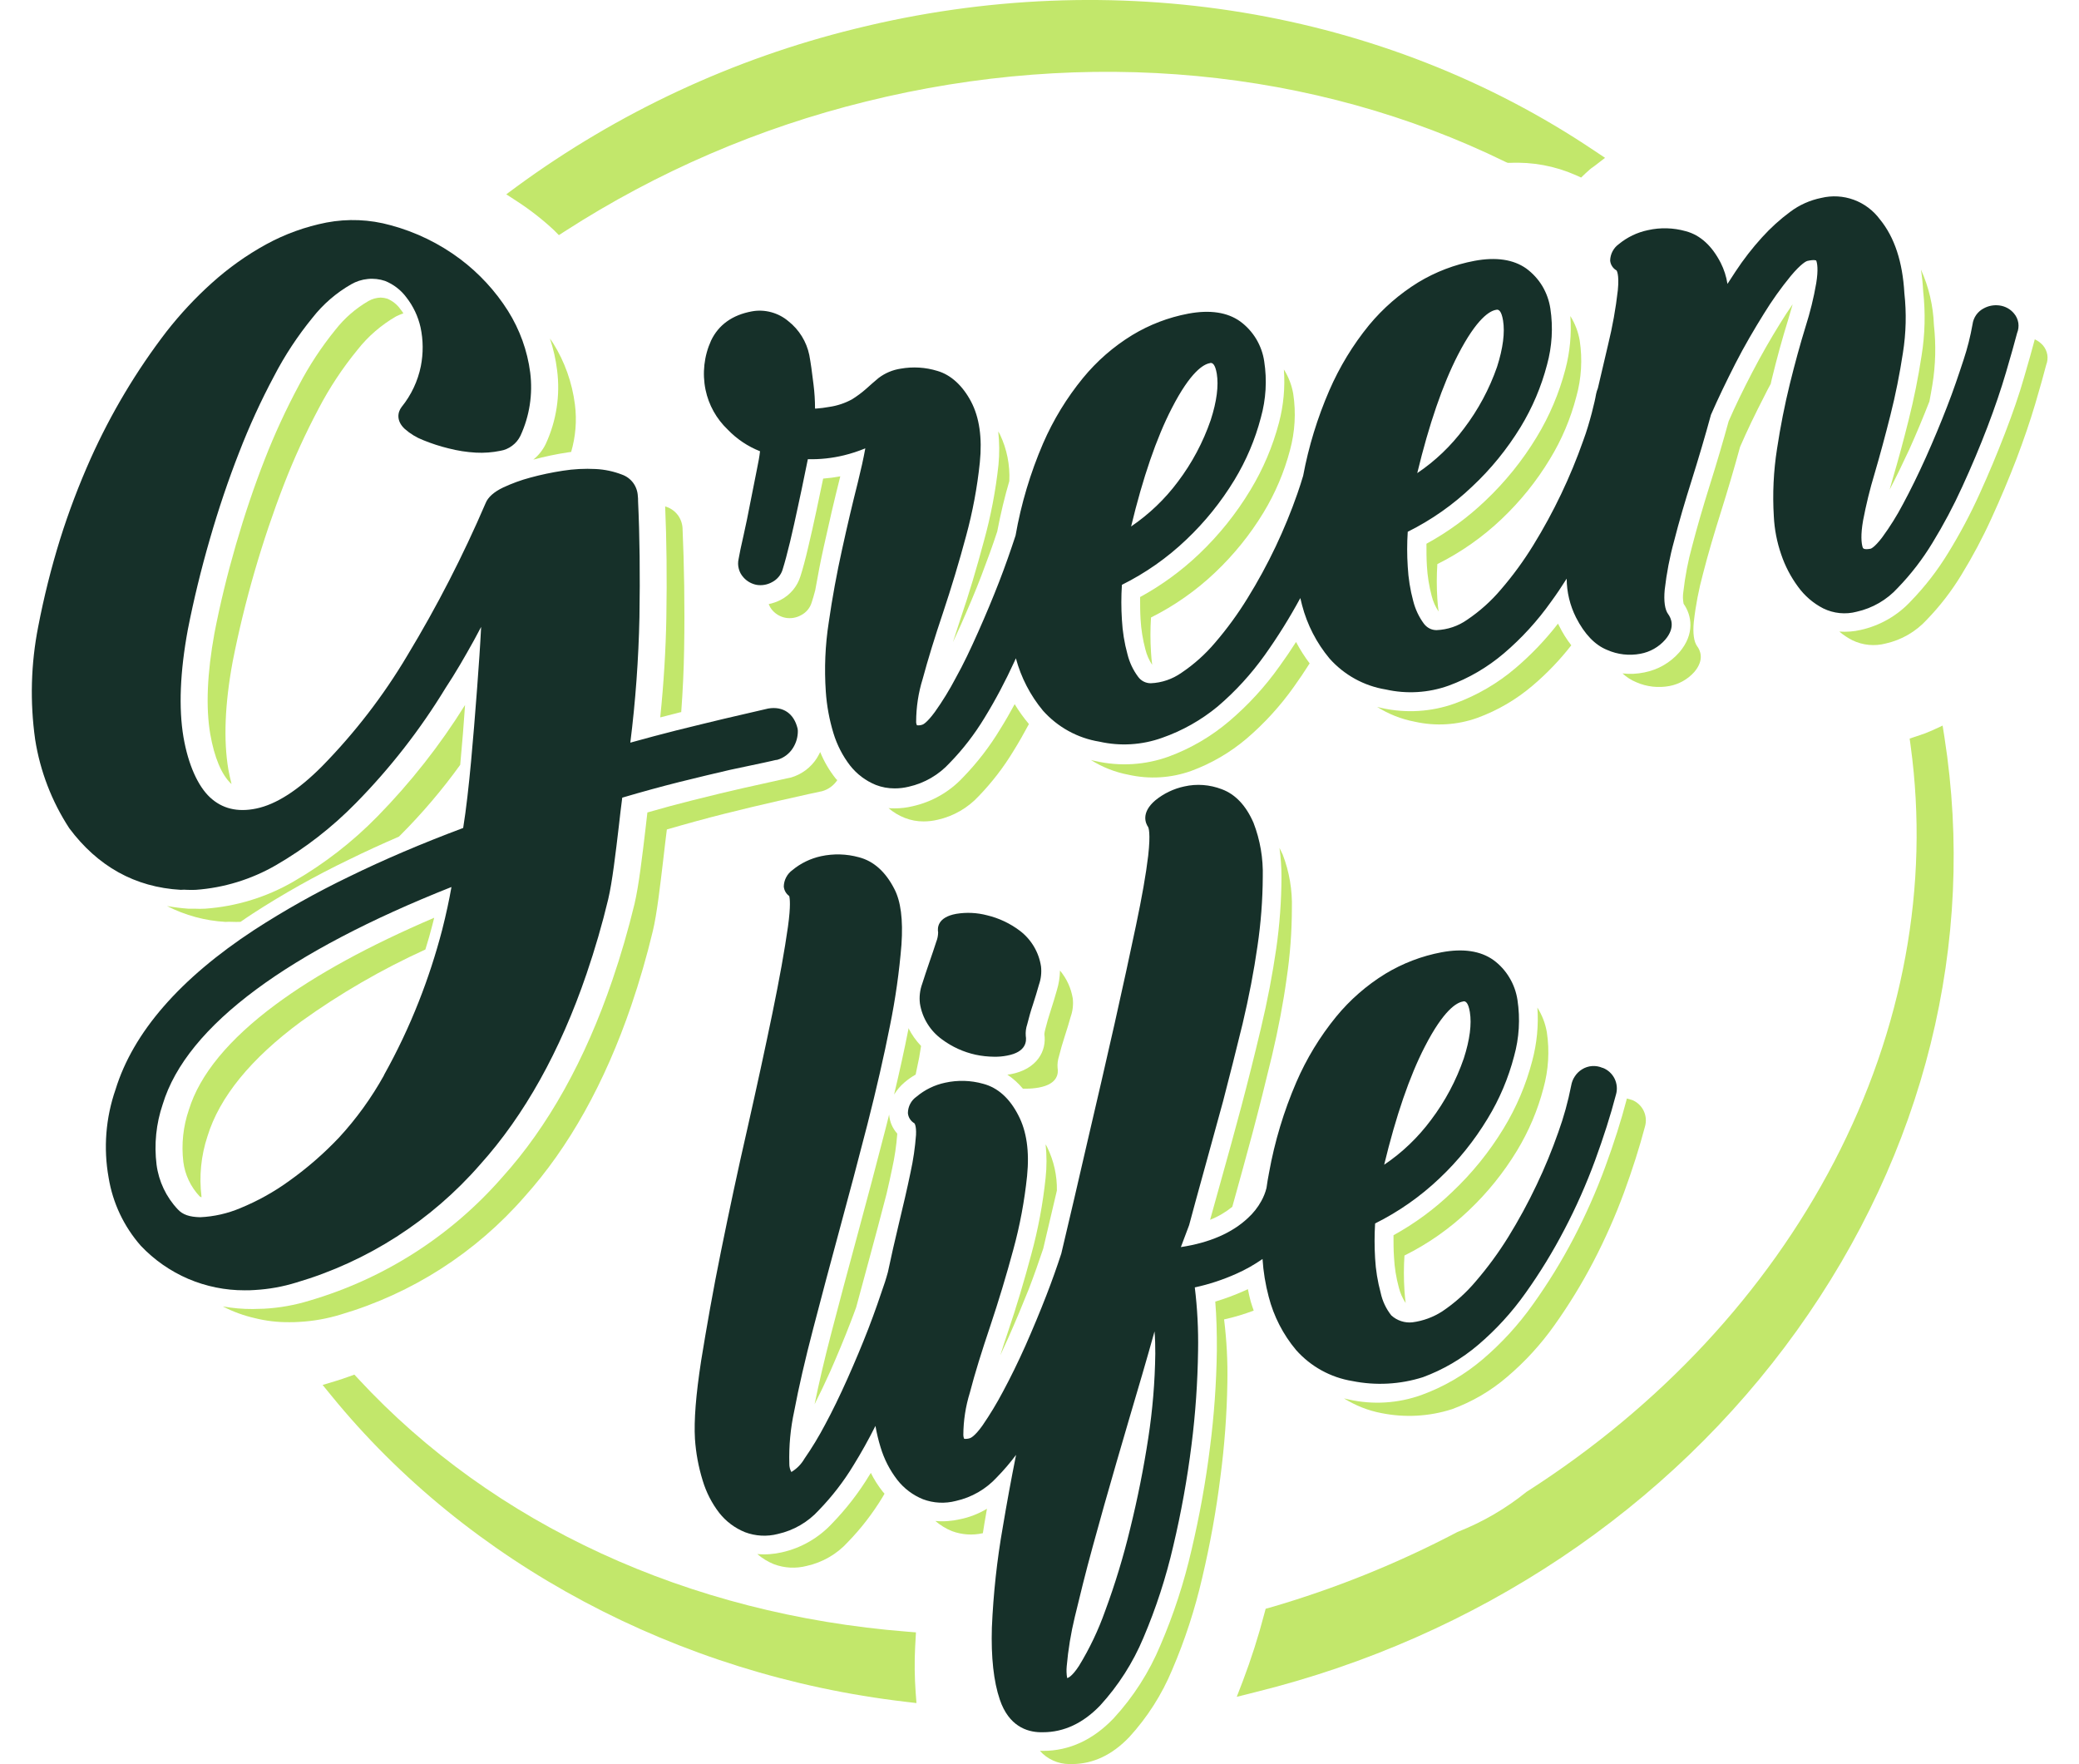
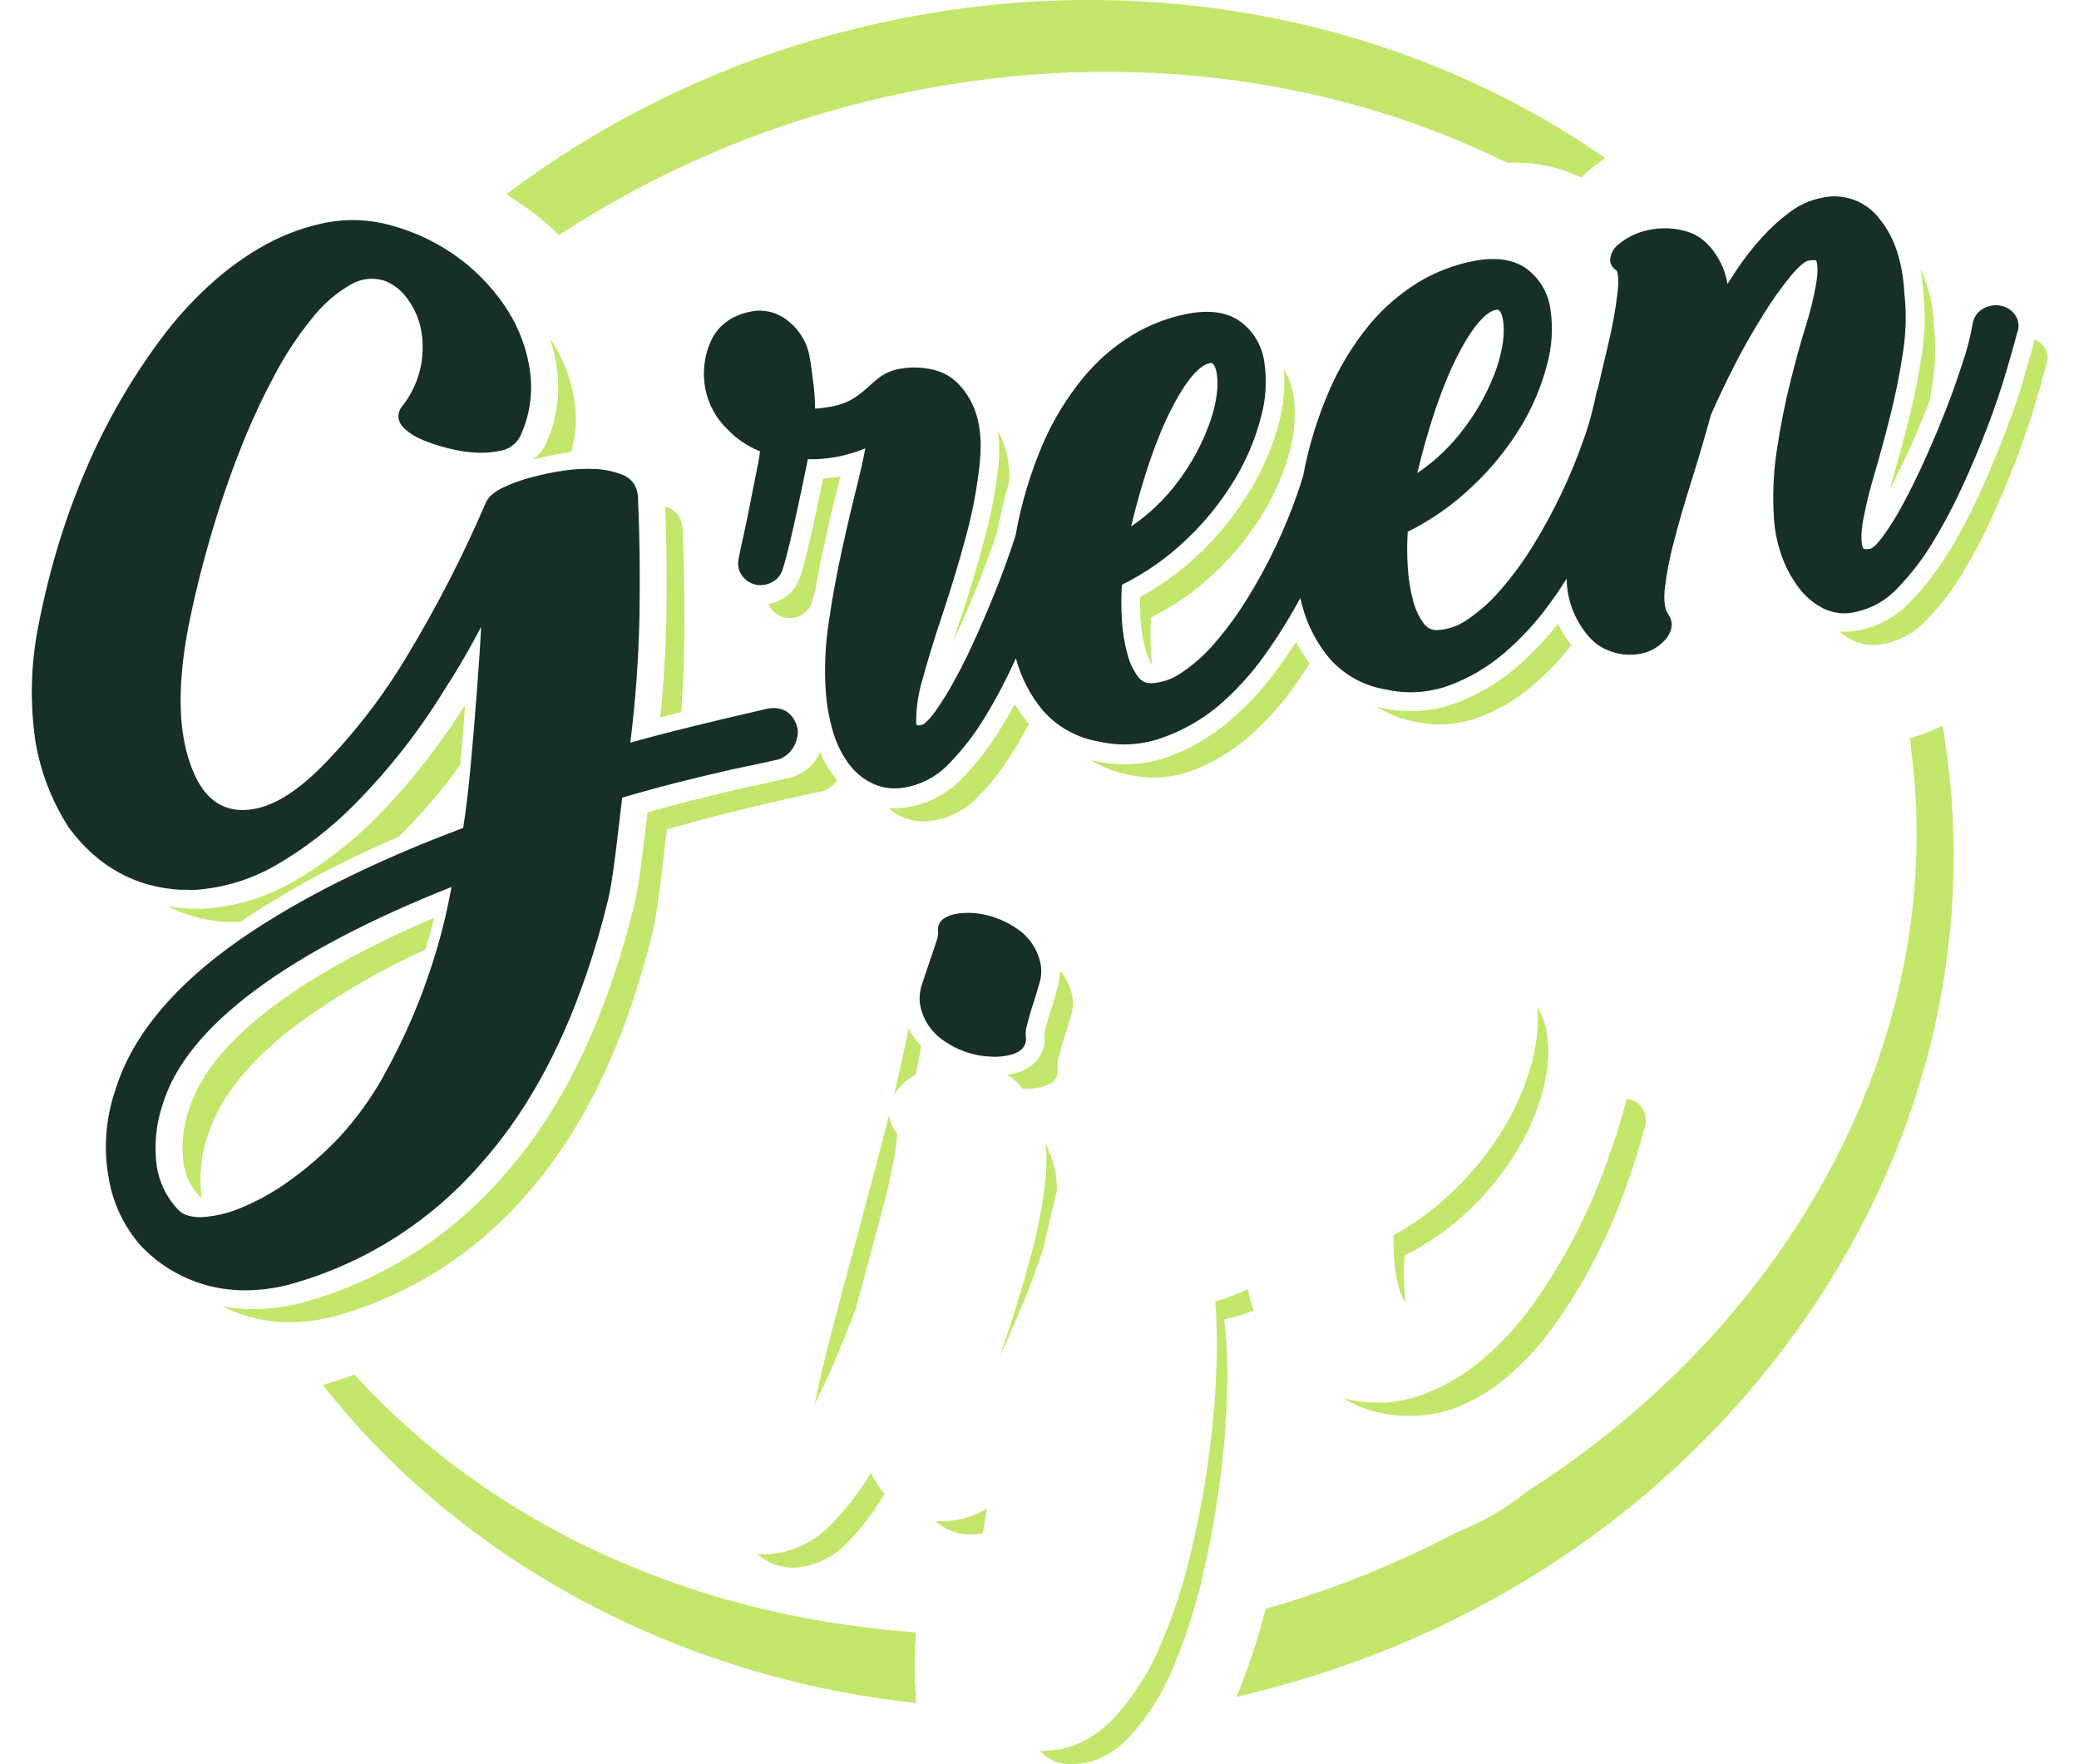
<svg xmlns="http://www.w3.org/2000/svg" width="33" height="28" viewBox="0 0 33 28" fill="none">
  <g clip-path="url(#clip0_3_5643)">
    <path d="M14.526 26.142L14.539 25.908L14.402 25.897C10.926 25.623 7.831 24.199 5.688 21.885L5.625 21.817L5.537 21.849C5.466 21.875 5.396 21.898 5.324 21.92L5.121 21.981L5.255 22.145C7.427 24.815 10.755 26.588 14.377 27.01L14.547 27.03L14.534 26.858C14.517 26.62 14.514 26.381 14.526 26.142Z" fill="#C2E76B" />
    <path d="M23.933 2.585H23.967C24.325 2.568 24.682 2.634 25.011 2.779L25.097 2.818L25.165 2.753C25.188 2.731 25.212 2.71 25.236 2.689C25.25 2.677 25.265 2.665 25.281 2.655L25.322 2.625L25.477 2.505L25.312 2.395C21.964 0.143 17.684 -0.563 13.576 0.456C11.639 0.931 9.813 1.782 8.201 2.962L8.036 3.084L8.208 3.196C8.416 3.331 8.612 3.484 8.794 3.654L8.871 3.732L8.964 3.672C10.433 2.725 12.048 2.029 13.743 1.612C17.253 0.742 20.859 1.082 23.898 2.57L23.933 2.585Z" fill="#C2E76B" />
    <path d="M30.864 11.699L30.835 11.516L30.667 11.594C30.588 11.629 30.507 11.659 30.424 11.685L30.312 11.722L30.328 11.84C30.629 14.053 30.21 16.334 29.113 18.44C28.033 20.513 26.35 22.321 24.246 23.668L24.233 23.676C23.904 23.942 23.537 24.156 23.144 24.311L23.13 24.317C22.184 24.814 21.192 25.214 20.168 25.512L20.09 25.533L20.069 25.611C19.974 25.974 19.86 26.332 19.727 26.682L19.631 26.931L19.941 26.853C23.445 25.984 26.493 23.947 28.522 21.117C30.551 18.287 31.373 14.958 30.864 11.699Z" fill="#C2E76B" />
    <path d="M13.329 7.596L13.338 7.56C13.248 7.577 13.157 7.589 13.066 7.596C13.033 7.752 12.997 7.929 12.957 8.114C12.918 8.299 12.873 8.498 12.829 8.683C12.783 8.881 12.742 9.032 12.706 9.144C12.681 9.225 12.641 9.3 12.587 9.364C12.533 9.429 12.467 9.482 12.392 9.521C12.332 9.552 12.268 9.574 12.202 9.588C12.216 9.625 12.236 9.659 12.262 9.688C12.317 9.75 12.392 9.792 12.473 9.806C12.556 9.82 12.642 9.805 12.715 9.764C12.756 9.743 12.792 9.714 12.821 9.679C12.851 9.643 12.872 9.602 12.885 9.558C12.902 9.506 12.921 9.443 12.94 9.369C12.981 9.135 13.026 8.901 13.077 8.672C13.161 8.29 13.245 7.928 13.329 7.596Z" fill="#C2E76B" />
    <path d="M20.302 6.706C20.203 7.083 20.05 7.444 19.848 7.777C19.623 8.151 19.349 8.492 19.034 8.792C18.753 9.06 18.437 9.29 18.097 9.476C18.097 9.595 18.097 9.71 18.104 9.826C18.113 9.989 18.139 10.15 18.181 10.308C18.203 10.395 18.239 10.478 18.289 10.553C18.281 10.489 18.273 10.423 18.27 10.353C18.258 10.169 18.258 9.984 18.27 9.8C18.643 9.614 18.987 9.372 19.29 9.084C19.586 8.803 19.843 8.485 20.055 8.136C20.242 7.828 20.384 7.494 20.476 7.145C20.555 6.855 20.573 6.552 20.528 6.254C20.505 6.116 20.454 5.983 20.379 5.864C20.4 6.147 20.374 6.432 20.302 6.706Z" fill="#C2E76B" />
    <path d="M15.849 7.375C15.805 7.786 15.727 8.194 15.616 8.593C15.505 9.008 15.383 9.422 15.245 9.824C15.203 9.951 15.163 10.073 15.126 10.191C15.168 10.102 15.21 10.011 15.251 9.919C15.37 9.649 15.483 9.386 15.577 9.138C15.671 8.891 15.757 8.657 15.829 8.436C15.884 8.148 15.948 7.883 16.021 7.635C16.033 7.38 15.982 7.125 15.872 6.895C15.864 6.878 15.854 6.864 15.845 6.848C15.864 7.023 15.866 7.199 15.849 7.375Z" fill="#C2E76B" />
-     <path d="M24.847 5.863C24.748 6.24 24.596 6.601 24.393 6.935C24.168 7.307 23.894 7.647 23.579 7.945C23.298 8.214 22.983 8.444 22.642 8.63C22.642 8.749 22.642 8.864 22.649 8.979C22.658 9.142 22.684 9.304 22.726 9.462C22.748 9.549 22.785 9.632 22.835 9.706C22.826 9.642 22.819 9.576 22.815 9.506C22.803 9.322 22.803 9.137 22.815 8.953C23.189 8.767 23.533 8.525 23.836 8.237C24.132 7.956 24.39 7.637 24.601 7.287C24.789 6.98 24.93 6.646 25.021 6.296C25.102 6.007 25.12 5.703 25.075 5.406C25.051 5.267 25.001 5.135 24.926 5.016C24.947 5.301 24.92 5.587 24.847 5.863Z" fill="#C2E76B" />
    <path d="M30.527 4.626C30.564 4.965 30.556 5.309 30.501 5.646C30.449 5.989 30.38 6.331 30.296 6.665C30.213 6.998 30.129 7.308 30.042 7.601C30.025 7.66 30.009 7.716 29.994 7.771C30.095 7.58 30.197 7.367 30.304 7.138C30.421 6.879 30.528 6.621 30.626 6.37C30.642 6.282 30.659 6.195 30.673 6.107C30.724 5.793 30.732 5.474 30.697 5.158C30.686 4.854 30.616 4.555 30.491 4.278C30.509 4.393 30.521 4.509 30.527 4.626Z" fill="#C2E76B" />
-     <path d="M28.107 6.092C28.112 6.068 28.117 6.044 28.123 6.02C28.205 5.684 28.291 5.372 28.378 5.092C28.405 4.999 28.431 4.912 28.455 4.829C28.389 4.923 28.321 5.027 28.251 5.141C28.105 5.376 27.957 5.634 27.812 5.912C27.667 6.191 27.544 6.443 27.439 6.685C27.351 7.006 27.247 7.359 27.137 7.708C27.032 8.043 26.938 8.366 26.86 8.666C26.794 8.904 26.748 9.146 26.72 9.391C26.71 9.455 26.711 9.52 26.724 9.583C26.855 9.768 26.904 10.063 26.657 10.352C26.512 10.518 26.317 10.63 26.102 10.672C25.988 10.696 25.87 10.702 25.754 10.688C25.818 10.747 25.892 10.795 25.973 10.828C26.139 10.901 26.323 10.921 26.5 10.888C26.652 10.859 26.79 10.781 26.893 10.666C27.062 10.468 26.983 10.316 26.941 10.26C26.887 10.188 26.868 10.053 26.886 9.87C26.915 9.609 26.965 9.351 27.034 9.098C27.112 8.793 27.209 8.466 27.316 8.126C27.423 7.786 27.53 7.424 27.62 7.093C27.731 6.836 27.863 6.563 28.008 6.282C28.041 6.214 28.074 6.153 28.107 6.092Z" fill="#C2E76B" />
    <path d="M16.33 11.489C16.247 11.39 16.172 11.286 16.106 11.176C16.032 11.313 15.956 11.445 15.877 11.571C15.71 11.848 15.512 12.105 15.287 12.337C15.072 12.568 14.793 12.728 14.486 12.796C14.392 12.819 14.296 12.83 14.2 12.83C14.167 12.83 14.135 12.83 14.103 12.826C14.18 12.892 14.268 12.945 14.363 12.982C14.458 13.019 14.559 13.038 14.661 13.037C14.737 13.037 14.813 13.028 14.886 13.01C15.136 12.954 15.364 12.822 15.538 12.633C15.747 12.416 15.931 12.177 16.087 11.919C16.171 11.784 16.253 11.64 16.332 11.492L16.33 11.489Z" fill="#C2E76B" />
    <path d="M32.429 5.483C32.393 5.442 32.348 5.408 32.298 5.386C32.257 5.542 32.199 5.748 32.128 5.99C32.05 6.265 31.945 6.566 31.823 6.882C31.701 7.199 31.565 7.525 31.419 7.845C31.274 8.164 31.109 8.474 30.925 8.773C30.757 9.049 30.559 9.306 30.334 9.538C30.12 9.77 29.841 9.93 29.534 9.998C29.423 10.024 29.309 10.032 29.196 10.024C29.259 10.078 29.328 10.123 29.401 10.161C29.567 10.242 29.756 10.26 29.933 10.213C30.184 10.157 30.411 10.025 30.585 9.835C30.794 9.619 30.978 9.38 31.134 9.123C31.311 8.834 31.47 8.536 31.61 8.228C31.755 7.912 31.889 7.593 32.008 7.283C32.126 6.972 32.225 6.681 32.305 6.412C32.384 6.143 32.443 5.934 32.479 5.792C32.499 5.741 32.506 5.685 32.497 5.631C32.488 5.576 32.464 5.525 32.429 5.483Z" fill="#C2E76B" />
    <path d="M20.572 10.189C20.489 10.32 20.403 10.446 20.314 10.569C20.085 10.893 19.816 11.187 19.515 11.443C19.229 11.687 18.903 11.878 18.551 12.008C18.178 12.143 17.774 12.167 17.388 12.079C17.364 12.075 17.34 12.068 17.316 12.062C17.498 12.177 17.7 12.256 17.911 12.296C18.243 12.371 18.589 12.35 18.91 12.235C19.23 12.117 19.526 11.944 19.787 11.723C20.069 11.482 20.321 11.206 20.536 10.903C20.623 10.782 20.707 10.657 20.788 10.529C20.707 10.422 20.635 10.308 20.572 10.189Z" fill="#C2E76B" />
    <path d="M24.75 9.937L24.73 9.898C24.531 10.155 24.306 10.39 24.059 10.601C23.773 10.845 23.446 11.036 23.093 11.165C22.72 11.299 22.317 11.323 21.93 11.237C21.906 11.232 21.883 11.225 21.859 11.219C22.041 11.334 22.243 11.414 22.454 11.454C22.786 11.529 23.132 11.508 23.452 11.393C23.772 11.276 24.069 11.102 24.329 10.88C24.554 10.689 24.759 10.475 24.941 10.242C24.867 10.147 24.803 10.044 24.75 9.937Z" fill="#C2E76B" />
    <path d="M16.776 15.715C16.747 15.818 16.714 15.927 16.677 16.041C16.645 16.137 16.617 16.236 16.592 16.335C16.585 16.361 16.58 16.387 16.577 16.413C16.616 16.675 16.466 16.97 16.039 17.05L15.99 17.056C16.082 17.118 16.165 17.193 16.237 17.279C16.254 17.279 16.272 17.279 16.289 17.279C16.356 17.279 16.423 17.273 16.49 17.261C16.8 17.204 16.8 17.026 16.787 16.948C16.782 16.886 16.79 16.824 16.809 16.765C16.835 16.661 16.865 16.557 16.899 16.453C16.933 16.349 16.967 16.237 16.995 16.137C17.028 16.044 17.039 15.944 17.028 15.846C17.001 15.683 16.931 15.53 16.825 15.404C16.823 15.509 16.807 15.614 16.776 15.715Z" fill="#C2E76B" />
    <path d="M10.577 9.801C10.568 10.31 10.536 10.842 10.48 11.386L10.8 11.304H10.813C10.838 10.964 10.854 10.631 10.859 10.306C10.871 9.604 10.859 8.957 10.834 8.383C10.83 8.308 10.804 8.236 10.76 8.176C10.715 8.116 10.654 8.071 10.584 8.046C10.575 8.042 10.567 8.04 10.558 8.037C10.581 8.571 10.588 9.162 10.577 9.801Z" fill="#C2E76B" />
-     <path d="M3.337 11.649C3.402 12.021 3.516 12.295 3.668 12.438L3.675 12.443C3.656 12.365 3.638 12.287 3.624 12.209C3.547 11.751 3.568 11.176 3.693 10.502C3.785 10.033 3.902 9.55 4.041 9.071C4.18 8.592 4.338 8.125 4.506 7.692C4.666 7.278 4.851 6.874 5.059 6.482C5.232 6.151 5.439 5.839 5.676 5.55C5.844 5.336 6.053 5.157 6.288 5.021C6.325 5.003 6.364 4.987 6.403 4.973C6.388 4.95 6.372 4.927 6.355 4.906C6.303 4.833 6.231 4.776 6.149 4.741C6.115 4.73 6.079 4.724 6.043 4.723C5.974 4.725 5.907 4.744 5.848 4.778C5.646 4.895 5.468 5.05 5.324 5.234C5.102 5.507 4.908 5.802 4.745 6.114C4.541 6.495 4.359 6.888 4.202 7.291C4.037 7.713 3.883 8.168 3.745 8.644C3.607 9.12 3.493 9.589 3.404 10.049C3.288 10.686 3.265 11.225 3.337 11.649Z" fill="#C2E76B" />
    <path d="M13.264 12.355C13.163 12.228 13.08 12.086 13.019 11.936C13.003 11.969 12.985 12.002 12.966 12.033C12.87 12.183 12.723 12.292 12.553 12.341L12.49 12.354L12.404 12.373L11.78 12.512C11.559 12.562 11.298 12.625 10.983 12.704C10.763 12.759 10.527 12.823 10.276 12.895C10.268 12.966 10.259 13.042 10.25 13.121L10.246 13.156C10.196 13.578 10.14 14.057 10.072 14.345C9.973 14.753 9.856 15.16 9.721 15.553C9.289 16.821 8.701 17.879 7.971 18.686C7.158 19.617 6.098 20.295 4.915 20.642C4.681 20.714 4.438 20.758 4.194 20.771C4.132 20.771 4.072 20.776 4.014 20.776C3.854 20.777 3.695 20.763 3.537 20.735C3.697 20.818 3.867 20.88 4.042 20.92C4.222 20.965 4.407 20.987 4.592 20.985C4.646 20.985 4.7 20.985 4.757 20.98C4.978 20.968 5.198 20.928 5.41 20.863C6.54 20.53 7.553 19.881 8.329 18.99C9.031 18.209 9.6 17.189 10.02 15.96C10.152 15.573 10.267 15.175 10.362 14.778C10.427 14.511 10.481 14.04 10.53 13.625C10.55 13.454 10.568 13.294 10.585 13.165C10.908 13.071 11.211 12.988 11.49 12.918C11.8 12.841 12.068 12.776 12.294 12.725L12.832 12.604L13.013 12.565L13.047 12.558C13.147 12.531 13.233 12.468 13.291 12.381C13.281 12.375 13.272 12.366 13.264 12.355Z" fill="#C2E76B" />
    <path d="M8.843 5.877C8.894 6.274 8.832 6.677 8.665 7.041C8.618 7.14 8.55 7.227 8.465 7.295C8.647 7.246 8.833 7.207 9.019 7.179L9.066 7.173C9.137 6.929 9.158 6.674 9.126 6.422C9.082 6.074 8.964 5.74 8.778 5.444C8.763 5.419 8.745 5.397 8.729 5.373C8.784 5.537 8.822 5.705 8.843 5.877Z" fill="#C2E76B" />
    <path d="M2.998 17.614C2.907 17.879 2.877 18.162 2.91 18.44C2.936 18.645 3.027 18.837 3.168 18.987C3.177 18.994 3.187 18.999 3.198 19.003C3.198 18.998 3.198 18.994 3.198 18.99C3.159 18.669 3.191 18.343 3.293 18.035C3.484 17.411 3.984 16.8 4.779 16.213C5.398 15.768 6.059 15.386 6.752 15.07C6.793 14.94 6.83 14.81 6.862 14.685C6.873 14.645 6.882 14.607 6.892 14.566C5.861 15.007 5.016 15.468 4.377 15.942C3.633 16.493 3.17 17.055 2.998 17.614Z" fill="#C2E76B" />
    <path d="M3.683 14.631C3.728 14.633 3.773 14.633 3.818 14.631C3.878 14.59 3.938 14.548 4.001 14.507C4.496 14.186 5.011 13.897 5.542 13.642C5.791 13.519 6.056 13.398 6.331 13.279L6.357 13.254C6.702 12.908 7.019 12.536 7.305 12.139C7.336 11.804 7.364 11.465 7.382 11.189C6.984 11.828 6.517 12.421 5.991 12.958C5.594 13.364 5.144 13.712 4.653 13.995C4.226 14.241 3.749 14.387 3.257 14.422C3.2 14.425 3.143 14.425 3.086 14.422C3.066 14.421 3.046 14.421 3.025 14.422H3.006H2.987C2.874 14.414 2.762 14.4 2.651 14.38C2.94 14.528 3.257 14.614 3.582 14.632C3.615 14.629 3.649 14.629 3.683 14.631Z" fill="#C2E76B" />
    <path d="M13.504 20.979C13.535 20.901 13.562 20.823 13.59 20.749C13.655 20.507 13.721 20.262 13.79 20.01C13.886 19.659 13.98 19.303 14.073 18.945C14.106 18.803 14.136 18.669 14.161 18.547C14.201 18.367 14.228 18.184 14.242 18V17.992C14.169 17.911 14.124 17.809 14.114 17.7V17.687C14.094 17.765 14.076 17.843 14.056 17.917C13.915 18.463 13.767 19.026 13.615 19.584C13.46 20.155 13.322 20.671 13.195 21.159C13.085 21.58 12.997 21.959 12.93 22.287C13.012 22.126 13.096 21.95 13.179 21.765C13.296 21.498 13.406 21.235 13.504 20.979Z" fill="#C2E76B" />
    <path d="M14.62 16.601C14.54 16.517 14.472 16.421 14.419 16.317C14.42 16.323 14.42 16.33 14.419 16.336C14.355 16.662 14.278 17.009 14.192 17.372C14.236 17.3 14.291 17.236 14.355 17.181C14.411 17.133 14.47 17.091 14.534 17.055C14.553 16.964 14.572 16.873 14.59 16.785C14.599 16.722 14.609 16.662 14.62 16.601Z" fill="#C2E76B" />
-     <path d="M20.341 13.915C20.34 14.296 20.312 14.678 20.258 15.055C20.199 15.46 20.119 15.884 20.016 16.315C19.914 16.745 19.811 17.156 19.706 17.553C19.601 17.95 19.497 18.323 19.4 18.67C19.325 18.937 19.261 19.167 19.208 19.36C19.335 19.31 19.454 19.24 19.56 19.154L19.576 19.097C19.673 18.75 19.775 18.379 19.881 17.984C19.986 17.588 20.089 17.178 20.191 16.753C20.291 16.33 20.37 15.915 20.424 15.52C20.478 15.157 20.505 14.79 20.506 14.422C20.515 14.13 20.466 13.838 20.361 13.564C20.344 13.527 20.326 13.492 20.309 13.457C20.33 13.609 20.341 13.761 20.341 13.915Z" fill="#C2E76B" />
    <path d="M24.321 16.838C24.223 17.215 24.07 17.576 23.867 17.909C23.641 18.281 23.366 18.621 23.05 18.919C22.771 19.188 22.458 19.418 22.119 19.605C22.119 19.723 22.119 19.839 22.127 19.953C22.135 20.116 22.161 20.278 22.204 20.436C22.226 20.523 22.262 20.606 22.312 20.681C22.304 20.616 22.297 20.55 22.293 20.48C22.281 20.296 22.281 20.111 22.293 19.927C22.667 19.741 23.011 19.5 23.314 19.211C23.61 18.931 23.867 18.612 24.079 18.263C24.266 17.955 24.408 17.621 24.499 17.272C24.579 16.983 24.598 16.679 24.553 16.382C24.529 16.243 24.478 16.111 24.403 15.992C24.423 16.276 24.395 16.562 24.321 16.838Z" fill="#C2E76B" />
    <path d="M15.626 24.177C15.639 24.099 15.652 24.02 15.666 23.946C15.533 24.026 15.387 24.083 15.235 24.113C15.108 24.142 14.977 24.152 14.847 24.14C14.925 24.207 15.014 24.262 15.11 24.301C15.267 24.359 15.437 24.371 15.601 24.334C15.611 24.278 15.617 24.23 15.626 24.177Z" fill="#C2E76B" />
    <path d="M19.9 20.801C19.884 20.753 19.867 20.707 19.853 20.658C19.836 20.594 19.821 20.529 19.808 20.461L19.746 20.489C19.598 20.555 19.445 20.612 19.29 20.658C19.309 20.892 19.317 21.15 19.315 21.438C19.308 21.949 19.272 22.459 19.207 22.966C19.139 23.516 19.04 24.061 18.913 24.6C18.794 25.119 18.629 25.625 18.419 26.113C18.241 26.54 17.99 26.932 17.678 27.271C17.35 27.615 16.972 27.789 16.555 27.789H16.507C16.566 27.855 16.637 27.907 16.718 27.943C16.798 27.979 16.884 27.998 16.972 27.998H17.015C17.347 27.998 17.652 27.855 17.923 27.572C18.211 27.258 18.443 26.895 18.607 26.5C18.809 26.029 18.968 25.54 19.083 25.04C19.208 24.511 19.305 23.976 19.372 23.437C19.437 22.942 19.474 22.444 19.482 21.945C19.489 21.609 19.471 21.274 19.43 20.941C19.59 20.906 19.747 20.859 19.9 20.801Z" fill="#C2E76B" />
    <path d="M25.904 17.457H25.899C25.873 17.448 25.848 17.44 25.821 17.435C25.821 17.439 25.821 17.443 25.821 17.446C25.732 17.787 25.617 18.147 25.478 18.525C25.336 18.911 25.169 19.287 24.979 19.651C24.789 20.015 24.573 20.366 24.334 20.7C24.105 21.024 23.836 21.318 23.534 21.575C23.247 21.819 22.92 22.01 22.567 22.139C22.194 22.274 21.791 22.299 21.404 22.211C21.379 22.206 21.357 22.199 21.332 22.194C21.515 22.308 21.716 22.388 21.927 22.428C22.3 22.503 22.685 22.482 23.047 22.366C23.367 22.249 23.664 22.076 23.923 21.853C24.206 21.613 24.458 21.338 24.673 21.034C24.903 20.711 25.111 20.372 25.294 20.02C25.478 19.666 25.64 19.301 25.778 18.927C25.912 18.561 26.023 18.212 26.11 17.883C26.135 17.799 26.128 17.709 26.09 17.63C26.052 17.551 25.985 17.489 25.904 17.457Z" fill="#C2E76B" />
    <path d="M14.012 23.675C13.939 23.582 13.875 23.483 13.823 23.377L13.8 23.413C13.633 23.689 13.434 23.946 13.209 24.178C12.995 24.409 12.716 24.57 12.409 24.638C12.282 24.667 12.151 24.677 12.021 24.665C12.099 24.733 12.188 24.787 12.284 24.826C12.451 24.889 12.634 24.898 12.807 24.853C13.057 24.797 13.285 24.666 13.458 24.475C13.668 24.259 13.852 24.02 14.008 23.763L14.04 23.707C14.032 23.696 14.021 23.686 14.012 23.675Z" fill="#C2E76B" />
    <path d="M16.597 18.163C16.616 18.339 16.616 18.517 16.597 18.694C16.554 19.105 16.478 19.512 16.369 19.911C16.259 20.323 16.136 20.737 15.998 21.143C15.955 21.27 15.915 21.392 15.878 21.51C15.919 21.422 15.961 21.331 16.003 21.237C16.118 20.979 16.228 20.715 16.331 20.457C16.413 20.244 16.486 20.035 16.559 19.818C16.632 19.509 16.704 19.201 16.776 18.895C16.78 18.659 16.728 18.426 16.625 18.214C16.616 18.192 16.607 18.179 16.597 18.163Z" fill="#C2E76B" />
    <path d="M14.751 15.275C14.708 15.396 14.673 15.509 14.638 15.615C14.602 15.714 14.589 15.822 14.602 15.927C14.62 16.041 14.66 16.15 14.721 16.248C14.781 16.346 14.86 16.43 14.953 16.497C15.112 16.615 15.294 16.698 15.487 16.74C15.585 16.761 15.684 16.771 15.784 16.772C15.851 16.773 15.918 16.767 15.985 16.754C16.295 16.697 16.295 16.52 16.282 16.442C16.277 16.38 16.285 16.317 16.305 16.258C16.331 16.155 16.36 16.049 16.395 15.946C16.43 15.842 16.462 15.73 16.491 15.63C16.524 15.536 16.535 15.436 16.524 15.338C16.49 15.113 16.369 14.91 16.189 14.773C16.034 14.656 15.857 14.572 15.668 14.527C15.508 14.485 15.341 14.477 15.178 14.504C14.88 14.558 14.878 14.728 14.891 14.799C14.89 14.85 14.88 14.901 14.861 14.948C14.828 15.05 14.792 15.158 14.751 15.275Z" fill="#163029" />
    <path d="M12.123 12.105C12.234 12.08 12.299 12.067 12.305 12.064L12.339 12.059C12.442 12.029 12.53 11.962 12.587 11.871C12.639 11.789 12.666 11.693 12.664 11.595L12.66 11.563C12.603 11.325 12.432 11.206 12.195 11.245C11.945 11.303 11.713 11.357 11.497 11.407C11.281 11.458 11.032 11.52 10.742 11.591C10.512 11.649 10.267 11.714 10.005 11.787C10.088 11.126 10.136 10.461 10.15 9.794C10.161 9.126 10.154 8.507 10.128 7.953C10.128 7.926 10.128 7.898 10.124 7.87C10.12 7.795 10.094 7.723 10.05 7.663C10.005 7.603 9.944 7.558 9.874 7.533C9.74 7.481 9.598 7.451 9.455 7.444C9.281 7.435 9.107 7.444 8.935 7.471C8.76 7.498 8.586 7.534 8.415 7.581C8.268 7.62 8.125 7.673 7.987 7.737C7.838 7.808 7.745 7.893 7.708 7.986C7.35 8.819 6.936 9.626 6.467 10.401C6.088 11.04 5.633 11.63 5.114 12.16C4.736 12.541 4.383 12.768 4.066 12.833C3.766 12.895 3.524 12.833 3.333 12.655C3.143 12.477 2.989 12.143 2.912 11.698C2.835 11.24 2.857 10.665 2.982 9.99C3.074 9.522 3.191 9.04 3.33 8.56C3.468 8.08 3.626 7.613 3.795 7.182C3.955 6.768 4.14 6.363 4.349 5.972C4.52 5.641 4.726 5.33 4.961 5.042C5.129 4.828 5.337 4.648 5.573 4.513C5.654 4.466 5.744 4.437 5.837 4.428C5.93 4.418 6.024 4.429 6.113 4.459C6.246 4.513 6.363 4.602 6.449 4.718C6.559 4.858 6.636 5.021 6.675 5.194C6.719 5.398 6.72 5.608 6.68 5.812C6.632 6.049 6.527 6.271 6.375 6.459C6.31 6.544 6.288 6.68 6.424 6.807C6.511 6.884 6.611 6.945 6.718 6.986C6.848 7.039 6.982 7.083 7.118 7.116C7.261 7.153 7.407 7.176 7.554 7.184C7.684 7.191 7.815 7.181 7.942 7.155C8.01 7.144 8.075 7.116 8.13 7.074C8.186 7.033 8.231 6.978 8.261 6.916C8.406 6.603 8.459 6.255 8.416 5.913C8.371 5.565 8.25 5.232 8.064 4.935C7.863 4.617 7.605 4.338 7.305 4.112C6.974 3.864 6.6 3.682 6.201 3.575C5.869 3.482 5.52 3.468 5.182 3.532C4.847 3.598 4.525 3.714 4.225 3.878C3.915 4.048 3.626 4.254 3.363 4.491C3.101 4.726 2.861 4.984 2.644 5.261C2.166 5.883 1.762 6.56 1.44 7.276C1.253 7.695 1.09 8.123 0.953 8.561C0.812 9.015 0.697 9.476 0.607 9.943C0.49 10.534 0.474 11.141 0.558 11.737C0.637 12.24 0.822 12.72 1.1 13.146C1.551 13.749 2.141 14.082 2.87 14.123C2.904 14.12 2.938 14.12 2.972 14.123C3.017 14.125 3.062 14.125 3.107 14.123C3.555 14.091 3.989 13.957 4.378 13.733C4.845 13.463 5.272 13.131 5.649 12.746C6.192 12.194 6.669 11.582 7.072 10.92C7.227 10.686 7.375 10.43 7.523 10.163C7.561 10.092 7.6 10.021 7.637 9.95C7.622 10.25 7.6 10.567 7.575 10.898L7.563 11.054C7.519 11.623 7.447 12.557 7.352 13.141C6.695 13.387 6.088 13.646 5.547 13.911C5.027 14.161 4.522 14.444 4.037 14.758C2.854 15.533 2.113 16.386 1.834 17.292C1.678 17.741 1.64 18.222 1.724 18.69C1.789 19.092 1.967 19.467 2.235 19.772C2.448 19.997 2.704 20.175 2.987 20.297C3.271 20.418 3.576 20.48 3.884 20.479C3.938 20.479 3.992 20.479 4.048 20.474C4.27 20.461 4.489 20.422 4.702 20.356C5.832 20.024 6.845 19.374 7.621 18.483C8.323 17.703 8.892 16.684 9.311 15.454C9.444 15.064 9.559 14.67 9.654 14.272C9.718 14.004 9.773 13.534 9.822 13.119C9.841 12.948 9.86 12.788 9.877 12.66C10.199 12.565 10.503 12.482 10.782 12.412C11.092 12.335 11.36 12.271 11.586 12.219L12.123 12.105ZM6.096 17.065C5.897 17.423 5.657 17.756 5.38 18.056C5.139 18.31 4.875 18.54 4.59 18.743C4.349 18.918 4.089 19.062 3.814 19.175C3.613 19.26 3.397 19.309 3.178 19.319C3.009 19.315 2.901 19.28 2.822 19.194C2.638 18.999 2.52 18.751 2.485 18.485C2.445 18.162 2.478 17.834 2.583 17.526C2.773 16.901 3.273 16.291 4.069 15.702C4.834 15.136 5.874 14.59 7.166 14.078C7.131 14.279 7.082 14.508 7.018 14.76C6.917 15.147 6.793 15.528 6.646 15.9C6.489 16.299 6.305 16.687 6.096 17.061V17.065Z" fill="#163029" />
    <path d="M31.969 4.976C31.911 4.905 31.828 4.86 31.737 4.848C31.652 4.837 31.567 4.852 31.492 4.892C31.443 4.916 31.401 4.953 31.369 4.997C31.337 5.042 31.317 5.094 31.31 5.148C31.276 5.339 31.229 5.527 31.168 5.71C31.091 5.944 31.006 6.199 30.904 6.459C30.803 6.72 30.69 6.99 30.568 7.263C30.445 7.536 30.325 7.78 30.207 7.999C30.11 8.184 29.999 8.361 29.876 8.529C29.75 8.695 29.693 8.709 29.692 8.709C29.578 8.73 29.57 8.7 29.565 8.683C29.546 8.619 29.532 8.493 29.573 8.259C29.621 8.009 29.681 7.762 29.755 7.518C29.841 7.224 29.925 6.914 30.006 6.591C30.088 6.268 30.154 5.934 30.205 5.601C30.255 5.287 30.263 4.968 30.228 4.652C30.2 4.159 30.073 3.766 29.84 3.482C29.735 3.34 29.591 3.232 29.426 3.171C29.26 3.11 29.081 3.1 28.91 3.141C28.731 3.177 28.562 3.252 28.416 3.362C28.253 3.482 28.104 3.618 27.969 3.767C27.815 3.936 27.675 4.117 27.549 4.308C27.506 4.373 27.463 4.438 27.42 4.506C27.402 4.389 27.366 4.277 27.313 4.172C27.174 3.901 26.988 3.731 26.76 3.67C26.563 3.614 26.356 3.608 26.157 3.653C25.988 3.688 25.83 3.764 25.696 3.874C25.654 3.904 25.62 3.943 25.596 3.989C25.572 4.034 25.559 4.085 25.558 4.136C25.561 4.169 25.572 4.2 25.59 4.227C25.607 4.254 25.631 4.276 25.659 4.292C25.659 4.292 25.705 4.346 25.68 4.605C25.647 4.896 25.595 5.186 25.525 5.471C25.473 5.694 25.416 5.933 25.363 6.162C25.351 6.191 25.341 6.222 25.335 6.253C25.328 6.294 25.319 6.336 25.31 6.376L25.266 6.556C25.229 6.694 25.188 6.839 25.131 6.992C24.927 7.572 24.661 8.129 24.338 8.653C24.186 8.9 24.015 9.135 23.825 9.355C23.669 9.54 23.489 9.701 23.289 9.836C23.146 9.937 22.977 9.994 22.802 10.001C22.763 10.001 22.724 9.992 22.69 9.974C22.655 9.956 22.625 9.93 22.601 9.898C22.522 9.791 22.465 9.669 22.432 9.539C22.384 9.361 22.355 9.178 22.345 8.993C22.333 8.809 22.333 8.624 22.345 8.44C22.719 8.254 23.063 8.013 23.366 7.724C23.664 7.446 23.922 7.128 24.136 6.779C24.323 6.472 24.465 6.138 24.556 5.789C24.636 5.499 24.654 5.195 24.609 4.898C24.59 4.772 24.547 4.651 24.482 4.541C24.416 4.432 24.329 4.337 24.227 4.262C24.024 4.118 23.747 4.076 23.404 4.14C23.089 4.199 22.787 4.315 22.512 4.481C22.217 4.663 21.953 4.892 21.731 5.16C21.474 5.475 21.262 5.824 21.1 6.197C20.912 6.631 20.772 7.086 20.685 7.551C20.657 7.643 20.628 7.738 20.593 7.836C20.494 8.12 20.379 8.399 20.25 8.672C20.116 8.954 19.966 9.23 19.801 9.496C19.649 9.743 19.478 9.978 19.289 10.198C19.133 10.383 18.953 10.544 18.752 10.679C18.609 10.779 18.441 10.837 18.267 10.844C18.227 10.844 18.188 10.835 18.153 10.817C18.118 10.799 18.088 10.773 18.065 10.741C17.985 10.634 17.928 10.512 17.896 10.382C17.847 10.204 17.818 10.021 17.808 9.836C17.796 9.651 17.796 9.466 17.808 9.282C18.182 9.096 18.526 8.855 18.829 8.566C19.125 8.286 19.382 7.967 19.594 7.618C19.781 7.31 19.923 6.976 20.014 6.627C20.095 6.337 20.113 6.034 20.067 5.736C20.049 5.61 20.005 5.489 19.94 5.38C19.874 5.271 19.788 5.176 19.685 5.101C19.482 4.956 19.206 4.914 18.862 4.978C18.547 5.037 18.245 5.153 17.971 5.319C17.674 5.501 17.41 5.731 17.189 6.001C16.932 6.315 16.719 6.664 16.557 7.037C16.355 7.506 16.208 7.997 16.12 8.5C16.043 8.734 15.958 8.98 15.858 9.237C15.758 9.495 15.646 9.762 15.525 10.034C15.404 10.306 15.293 10.541 15.17 10.761C15.072 10.948 14.961 11.129 14.839 11.3C14.707 11.48 14.647 11.499 14.647 11.499C14.618 11.511 14.586 11.515 14.554 11.511C14.546 11.493 14.541 11.473 14.542 11.453C14.543 11.224 14.577 10.996 14.645 10.778C14.728 10.47 14.837 10.115 14.969 9.723C15.1 9.33 15.225 8.917 15.334 8.509C15.439 8.125 15.512 7.734 15.553 7.338C15.592 6.948 15.546 6.627 15.415 6.376C15.283 6.125 15.097 5.95 14.879 5.887C14.691 5.829 14.492 5.817 14.298 5.851C14.17 5.87 14.049 5.921 13.946 5.999C13.879 6.055 13.811 6.114 13.745 6.174C13.676 6.235 13.602 6.289 13.524 6.338C13.412 6.399 13.29 6.44 13.164 6.458C13.093 6.471 13.022 6.48 12.951 6.485H12.937C12.937 6.357 12.929 6.23 12.913 6.103C12.89 5.907 12.868 5.754 12.846 5.635C12.802 5.422 12.684 5.232 12.514 5.098C12.434 5.03 12.341 4.982 12.241 4.955C12.141 4.928 12.036 4.923 11.934 4.942C11.624 4.999 11.406 5.156 11.287 5.405C11.176 5.649 11.145 5.923 11.199 6.186C11.249 6.428 11.373 6.649 11.552 6.819C11.696 6.969 11.871 7.086 12.064 7.162C12.055 7.244 12.037 7.342 12.014 7.452C11.979 7.626 11.943 7.804 11.908 7.986C11.874 8.165 11.839 8.336 11.802 8.499C11.764 8.662 11.737 8.795 11.724 8.871C11.712 8.923 11.713 8.977 11.727 9.028C11.74 9.079 11.766 9.126 11.802 9.165C11.857 9.227 11.931 9.268 12.012 9.283C12.095 9.296 12.18 9.281 12.254 9.24C12.295 9.219 12.331 9.19 12.36 9.155C12.39 9.119 12.412 9.078 12.424 9.034C12.457 8.93 12.496 8.784 12.541 8.598C12.585 8.412 12.627 8.224 12.667 8.035C12.709 7.843 12.746 7.666 12.779 7.502C12.797 7.417 12.812 7.346 12.823 7.288C13.017 7.293 13.21 7.272 13.398 7.226C13.513 7.198 13.625 7.161 13.735 7.116C13.706 7.277 13.666 7.456 13.617 7.654C13.533 7.986 13.449 8.342 13.366 8.721C13.283 9.097 13.211 9.485 13.155 9.876C13.098 10.24 13.083 10.609 13.108 10.977C13.123 11.2 13.164 11.422 13.229 11.636C13.286 11.823 13.375 11.997 13.494 12.151C13.601 12.287 13.742 12.393 13.902 12.458C13.997 12.495 14.098 12.513 14.2 12.513C14.276 12.513 14.351 12.504 14.425 12.486C14.675 12.43 14.903 12.297 15.076 12.107C15.286 11.892 15.47 11.652 15.626 11.395C15.803 11.107 15.961 10.807 16.102 10.499L16.125 10.448C16.207 10.753 16.354 11.037 16.555 11.279C16.789 11.541 17.104 11.715 17.45 11.771C17.781 11.846 18.127 11.825 18.447 11.71C18.767 11.598 19.065 11.43 19.327 11.214C19.61 10.973 19.861 10.698 20.077 10.395C20.283 10.106 20.471 9.804 20.64 9.492C20.648 9.53 20.658 9.57 20.668 9.606C20.749 9.916 20.898 10.205 21.103 10.451C21.336 10.713 21.651 10.887 21.996 10.943C22.328 11.018 22.675 10.997 22.995 10.882C23.315 10.765 23.611 10.591 23.871 10.37C24.154 10.129 24.406 9.853 24.621 9.549C24.706 9.433 24.788 9.311 24.868 9.184C24.869 9.398 24.92 9.609 25.016 9.8C25.151 10.065 25.318 10.239 25.512 10.316C25.677 10.389 25.861 10.41 26.039 10.376C26.191 10.348 26.329 10.27 26.431 10.154C26.601 9.956 26.521 9.805 26.48 9.749C26.426 9.677 26.407 9.542 26.424 9.359C26.454 9.098 26.503 8.84 26.573 8.587C26.65 8.283 26.747 7.955 26.854 7.616C26.961 7.276 27.068 6.914 27.158 6.583C27.27 6.326 27.402 6.053 27.546 5.77C27.69 5.488 27.846 5.224 27.997 4.981C28.126 4.771 28.269 4.57 28.425 4.38C28.591 4.181 28.672 4.146 28.685 4.142C28.798 4.116 28.829 4.134 28.829 4.136C28.844 4.175 28.865 4.273 28.829 4.495C28.789 4.728 28.732 4.958 28.66 5.184C28.575 5.459 28.491 5.766 28.41 6.094C28.329 6.423 28.261 6.768 28.207 7.122C28.151 7.477 28.134 7.838 28.156 8.197C28.166 8.403 28.206 8.606 28.273 8.8C28.335 8.984 28.425 9.156 28.54 9.312C28.645 9.457 28.782 9.575 28.94 9.656C29.105 9.737 29.294 9.756 29.471 9.709C29.722 9.653 29.95 9.521 30.123 9.331C30.332 9.115 30.516 8.876 30.672 8.619C30.849 8.33 31.008 8.031 31.148 7.723C31.293 7.407 31.427 7.089 31.546 6.778C31.665 6.466 31.763 6.177 31.842 5.908C31.921 5.639 31.98 5.429 32.017 5.287C32.038 5.236 32.045 5.18 32.037 5.125C32.028 5.07 32.005 5.018 31.969 4.976ZM23.762 4.915C23.791 4.915 23.833 4.935 23.858 5.087C23.889 5.277 23.858 5.525 23.763 5.822C23.641 6.173 23.464 6.503 23.239 6.799C23.033 7.076 22.782 7.317 22.496 7.509C22.683 6.734 22.9 6.104 23.14 5.636C23.444 5.045 23.651 4.934 23.745 4.918L23.762 4.915ZM19.217 5.76C19.246 5.76 19.288 5.779 19.314 5.931C19.345 6.122 19.314 6.369 19.218 6.666C19.097 7.018 18.921 7.349 18.697 7.645C18.491 7.922 18.239 8.162 17.954 8.356C18.141 7.58 18.357 6.951 18.598 6.483C18.901 5.891 19.108 5.781 19.202 5.764L19.217 5.76Z" fill="#163029" />
-     <path d="M25.443 16.949H25.438C25.386 16.926 25.328 16.916 25.271 16.92C25.214 16.924 25.159 16.942 25.11 16.973C25.065 17.001 25.026 17.039 24.997 17.084C24.967 17.128 24.948 17.179 24.939 17.232C24.89 17.483 24.822 17.729 24.735 17.97C24.635 18.255 24.52 18.535 24.39 18.807C24.256 19.09 24.106 19.365 23.942 19.631C23.789 19.878 23.617 20.113 23.428 20.333C23.273 20.518 23.092 20.68 22.892 20.814C22.749 20.906 22.588 20.965 22.42 20.987C22.359 20.994 22.298 20.987 22.24 20.968C22.182 20.949 22.129 20.918 22.084 20.877C22.001 20.772 21.943 20.649 21.915 20.517C21.867 20.339 21.837 20.156 21.827 19.971C21.816 19.787 21.816 19.602 21.827 19.418C22.201 19.232 22.545 18.991 22.848 18.703C23.145 18.423 23.402 18.103 23.613 17.754C23.801 17.446 23.942 17.113 24.033 16.764C24.114 16.474 24.132 16.17 24.087 15.872C24.068 15.746 24.025 15.625 23.959 15.516C23.894 15.407 23.808 15.312 23.705 15.237C23.501 15.092 23.225 15.05 22.882 15.114C22.567 15.173 22.265 15.289 21.99 15.455C21.694 15.637 21.43 15.867 21.209 16.136C20.951 16.452 20.738 16.802 20.576 17.177C20.378 17.636 20.233 18.117 20.144 18.61C20.127 18.695 20.113 18.784 20.103 18.855C20.085 18.928 20.057 18.997 20.021 19.062C19.965 19.164 19.892 19.256 19.806 19.334C19.556 19.568 19.2 19.724 18.744 19.793L18.875 19.445C18.935 19.221 19.012 18.937 19.108 18.592C19.204 18.247 19.306 17.876 19.414 17.478C19.517 17.083 19.62 16.673 19.724 16.248C19.824 15.825 19.904 15.41 19.96 15.016C20.014 14.652 20.042 14.285 20.044 13.918C20.052 13.624 20.003 13.333 19.897 13.059C19.778 12.785 19.608 12.605 19.393 12.526C19.203 12.453 18.996 12.437 18.798 12.482C18.63 12.518 18.473 12.593 18.339 12.702C18.107 12.899 18.184 13.069 18.225 13.127C18.229 13.136 18.267 13.216 18.225 13.583C18.191 13.872 18.125 14.244 18.032 14.686C17.939 15.129 17.824 15.659 17.692 16.247C17.559 16.834 17.414 17.467 17.257 18.135C17.125 18.712 16.986 19.306 16.846 19.896C16.777 20.107 16.699 20.328 16.608 20.562C16.506 20.825 16.394 21.093 16.276 21.36C16.157 21.626 16.036 21.872 15.92 22.087C15.822 22.273 15.713 22.453 15.594 22.626C15.473 22.796 15.408 22.822 15.398 22.825C15.368 22.836 15.336 22.839 15.304 22.836C15.296 22.818 15.291 22.798 15.291 22.777C15.292 22.548 15.327 22.321 15.395 22.102C15.473 21.8 15.584 21.445 15.718 21.047C15.851 20.649 15.975 20.239 16.084 19.834C16.189 19.451 16.262 19.059 16.303 18.663C16.342 18.273 16.295 17.952 16.165 17.703C16.026 17.431 15.838 17.262 15.605 17.201C15.409 17.146 15.202 17.14 15.003 17.184C14.836 17.219 14.68 17.295 14.549 17.405C14.507 17.434 14.472 17.473 14.448 17.519C14.424 17.564 14.412 17.615 14.411 17.666C14.414 17.7 14.425 17.732 14.443 17.76C14.461 17.788 14.485 17.811 14.514 17.828C14.514 17.828 14.547 17.861 14.54 18.013C14.525 18.213 14.496 18.412 14.453 18.607C14.402 18.854 14.338 19.13 14.264 19.437C14.204 19.684 14.147 19.94 14.094 20.189C14.081 20.238 14.065 20.289 14.048 20.345C13.97 20.579 13.883 20.831 13.783 21.09C13.683 21.348 13.569 21.619 13.45 21.886C13.33 22.154 13.213 22.396 13.095 22.614C12.997 22.8 12.888 22.98 12.768 23.153C12.718 23.24 12.646 23.312 12.561 23.363C12.539 23.323 12.528 23.278 12.529 23.232C12.521 22.951 12.547 22.67 12.607 22.395C12.677 22.024 12.778 21.583 12.909 21.083C13.039 20.584 13.18 20.052 13.329 19.505C13.478 18.958 13.625 18.403 13.769 17.843C13.912 17.282 14.031 16.762 14.126 16.282C14.213 15.856 14.274 15.425 14.309 14.992C14.336 14.593 14.298 14.303 14.195 14.107C14.056 13.836 13.868 13.667 13.634 13.606C13.438 13.552 13.232 13.546 13.033 13.589C12.867 13.625 12.71 13.7 12.579 13.809C12.537 13.839 12.503 13.878 12.479 13.924C12.455 13.969 12.442 14.02 12.441 14.071C12.444 14.101 12.453 14.13 12.468 14.156C12.483 14.181 12.503 14.204 12.527 14.221C12.536 14.252 12.555 14.367 12.507 14.71C12.455 15.078 12.372 15.539 12.26 16.083C12.148 16.627 12.014 17.243 11.865 17.904C11.71 18.578 11.572 19.231 11.446 19.851C11.316 20.488 11.214 21.076 11.129 21.598C11.045 22.144 11.014 22.545 11.031 22.837C11.046 23.061 11.087 23.282 11.153 23.496C11.209 23.683 11.298 23.858 11.417 24.012C11.524 24.148 11.665 24.253 11.825 24.318C11.992 24.381 12.175 24.391 12.348 24.346C12.598 24.29 12.826 24.158 12.999 23.967C13.208 23.751 13.393 23.512 13.548 23.255C13.669 23.06 13.786 22.85 13.896 22.631C13.916 22.746 13.943 22.86 13.978 22.972C14.034 23.159 14.124 23.334 14.243 23.488C14.35 23.625 14.49 23.73 14.65 23.795C14.818 23.858 15 23.867 15.173 23.822C15.424 23.766 15.651 23.635 15.825 23.445C15.934 23.334 16.035 23.215 16.128 23.091C16.05 23.481 15.98 23.863 15.919 24.228C15.825 24.759 15.767 25.295 15.744 25.833C15.73 26.301 15.772 26.688 15.87 26.975C16.012 27.395 16.299 27.489 16.513 27.493H16.555C16.888 27.493 17.194 27.349 17.464 27.067C17.752 26.752 17.984 26.389 18.149 25.995C18.35 25.523 18.509 25.034 18.624 24.534C18.749 24.005 18.846 23.47 18.913 22.931C18.976 22.436 19.01 21.937 19.017 21.438C19.023 21.102 19.006 20.766 18.965 20.433C19.192 20.384 19.413 20.311 19.625 20.216C19.77 20.152 19.909 20.073 20.04 19.982C20.053 20.184 20.086 20.385 20.138 20.581C20.218 20.892 20.366 21.18 20.572 21.426C20.805 21.689 21.121 21.863 21.466 21.919C21.838 21.994 22.224 21.973 22.586 21.858C22.906 21.74 23.202 21.567 23.462 21.346C23.745 21.105 23.998 20.829 24.213 20.525C24.444 20.202 24.651 19.863 24.834 19.511C25.019 19.158 25.18 18.793 25.318 18.419C25.452 18.053 25.564 17.704 25.65 17.374C25.675 17.29 25.667 17.2 25.629 17.121C25.59 17.042 25.524 16.981 25.443 16.949ZM23.234 15.892C23.264 15.892 23.306 15.911 23.331 16.063C23.362 16.253 23.331 16.5 23.235 16.798C23.114 17.149 22.938 17.48 22.714 17.776C22.508 18.053 22.257 18.294 21.971 18.486C22.158 17.711 22.374 17.082 22.615 16.614C22.919 16.022 23.126 15.911 23.22 15.896L23.234 15.892ZM16.939 26.633C16.928 26.571 16.926 26.508 16.932 26.446C16.955 26.183 16.998 25.922 17.06 25.665C17.138 25.341 17.23 24.963 17.347 24.538C17.463 24.114 17.588 23.669 17.723 23.206C17.858 22.743 17.993 22.28 18.129 21.821C18.198 21.584 18.264 21.355 18.326 21.131C18.335 21.241 18.339 21.36 18.338 21.486C18.332 21.933 18.295 22.379 18.227 22.821C18.154 23.299 18.057 23.786 17.938 24.267C17.832 24.707 17.7 25.141 17.543 25.565C17.435 25.871 17.295 26.165 17.126 26.441C17.018 26.606 16.956 26.631 16.939 26.633Z" fill="#163029" />
  </g>
  <defs>
    <clipPath id="clip0_3_5643">
      <rect width="32" height="28" fill="white" transform="translate(0.5)" />
    </clipPath>
  </defs>
</svg>